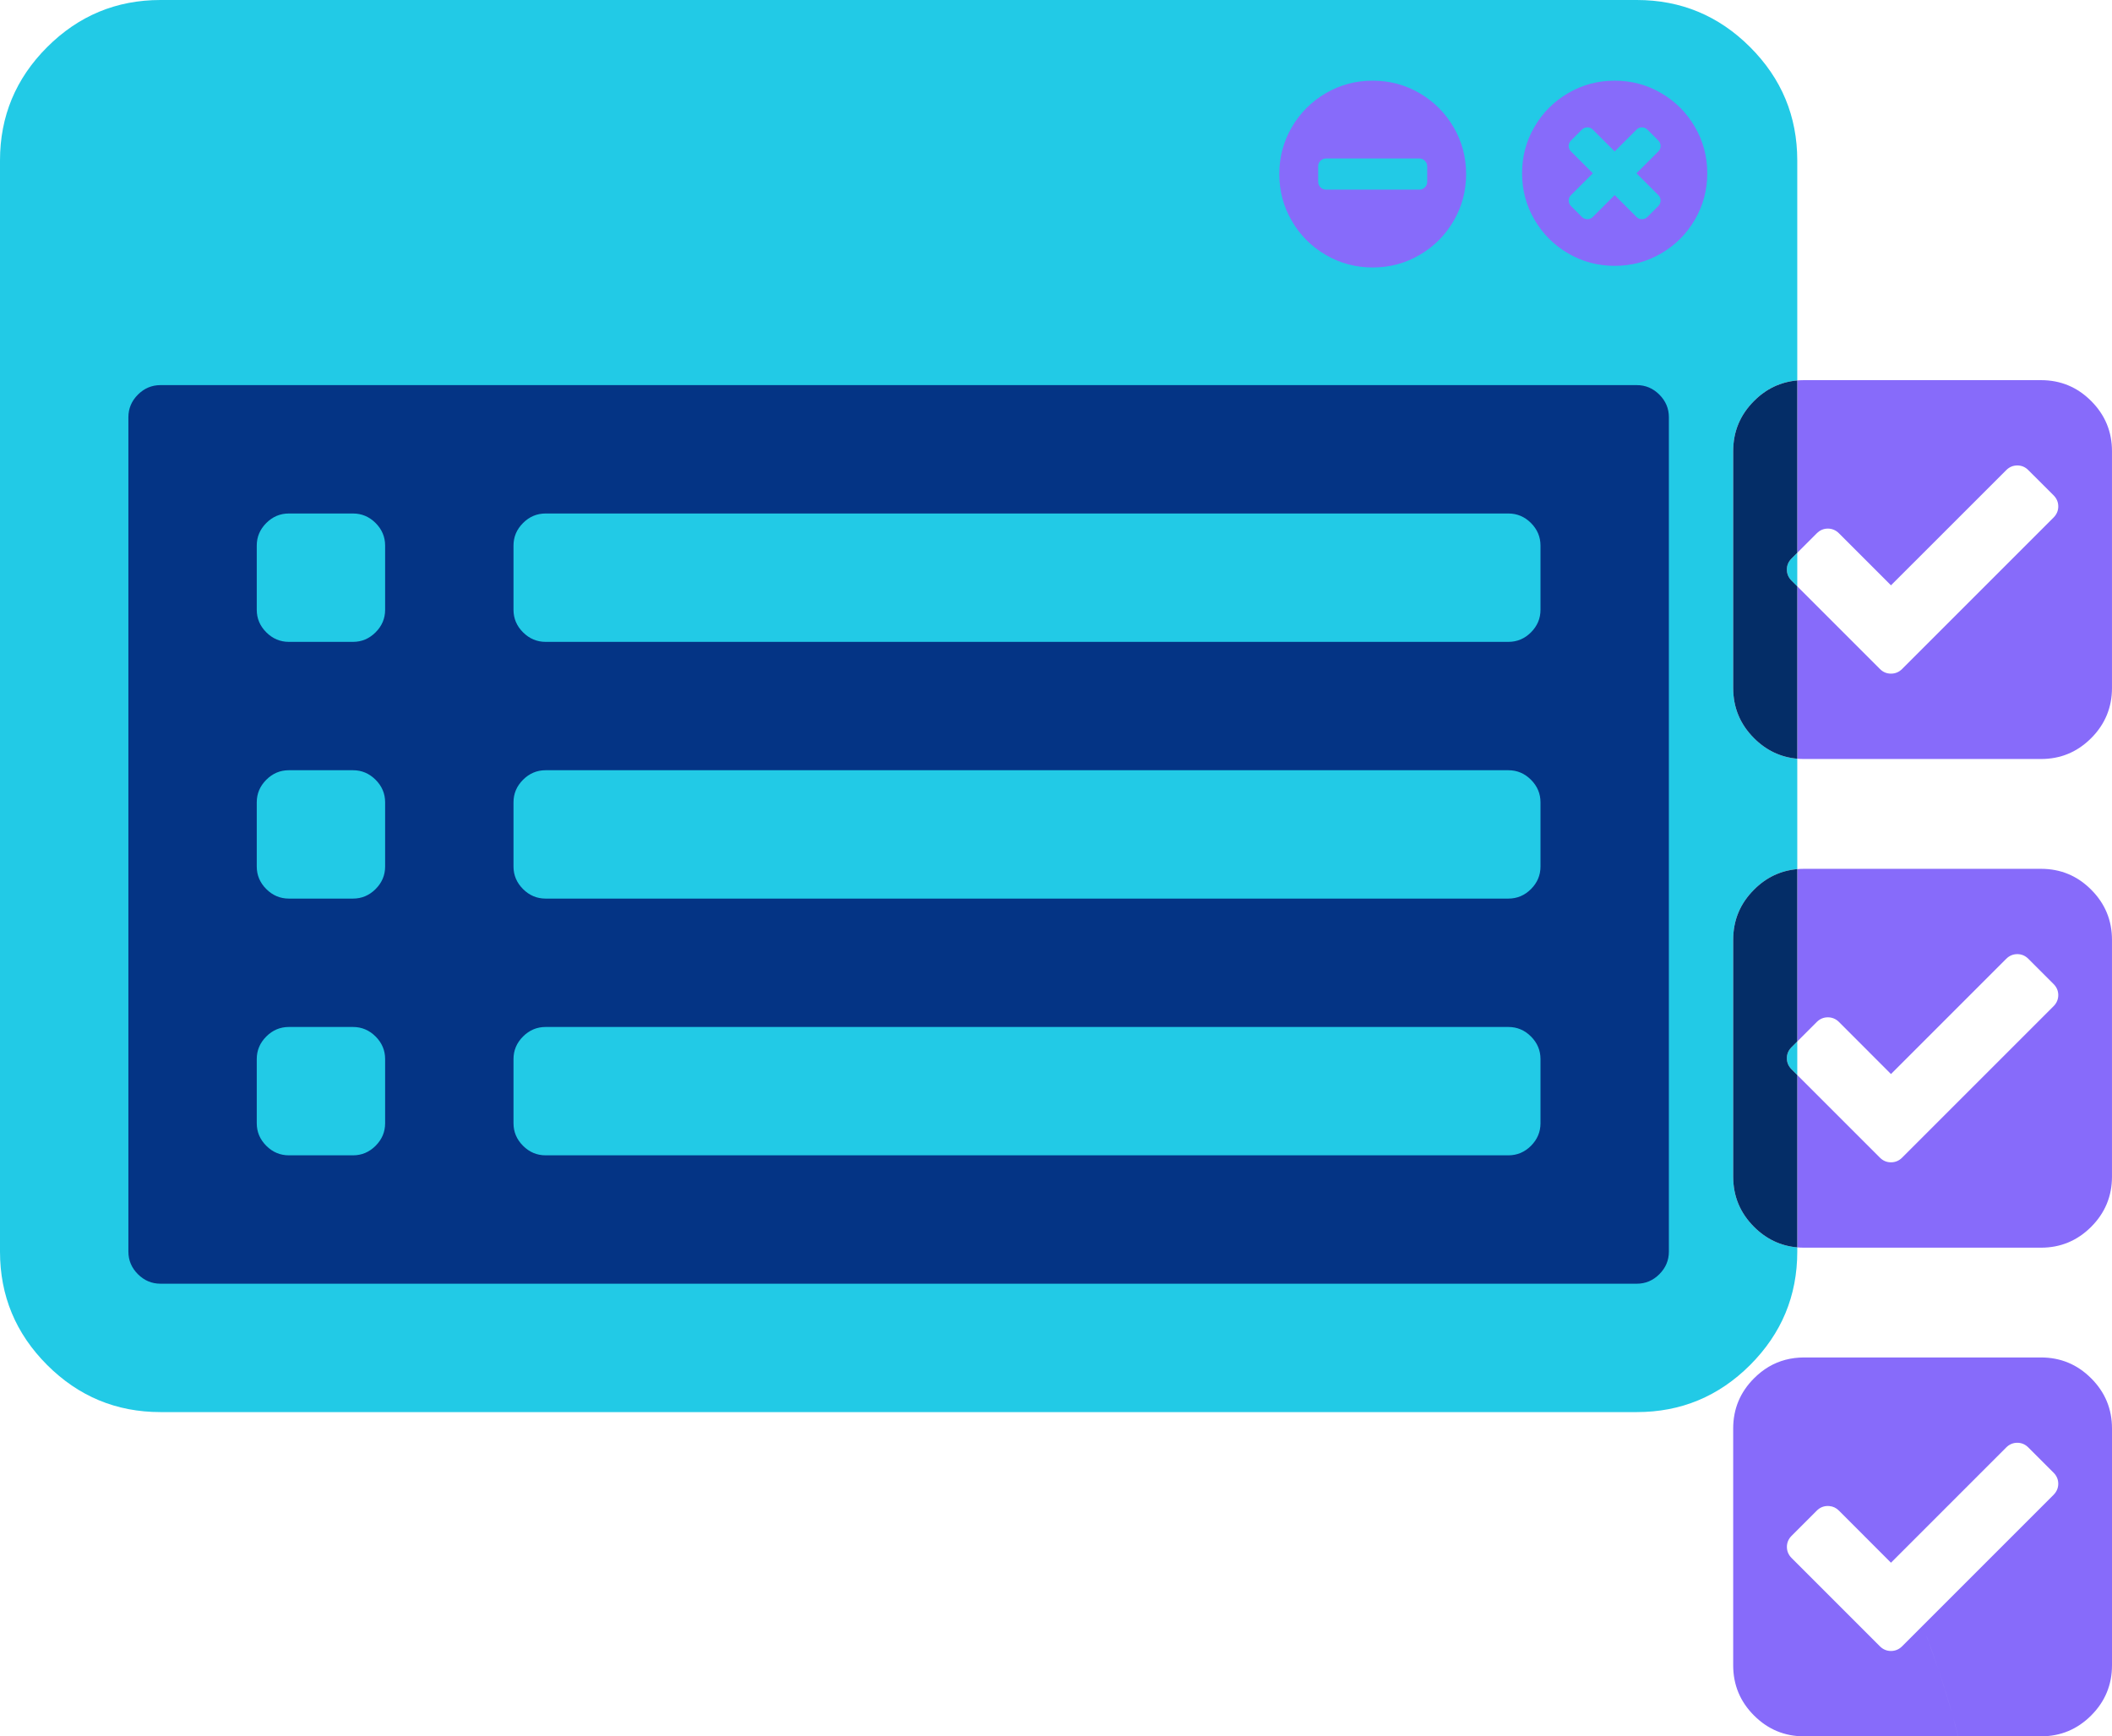
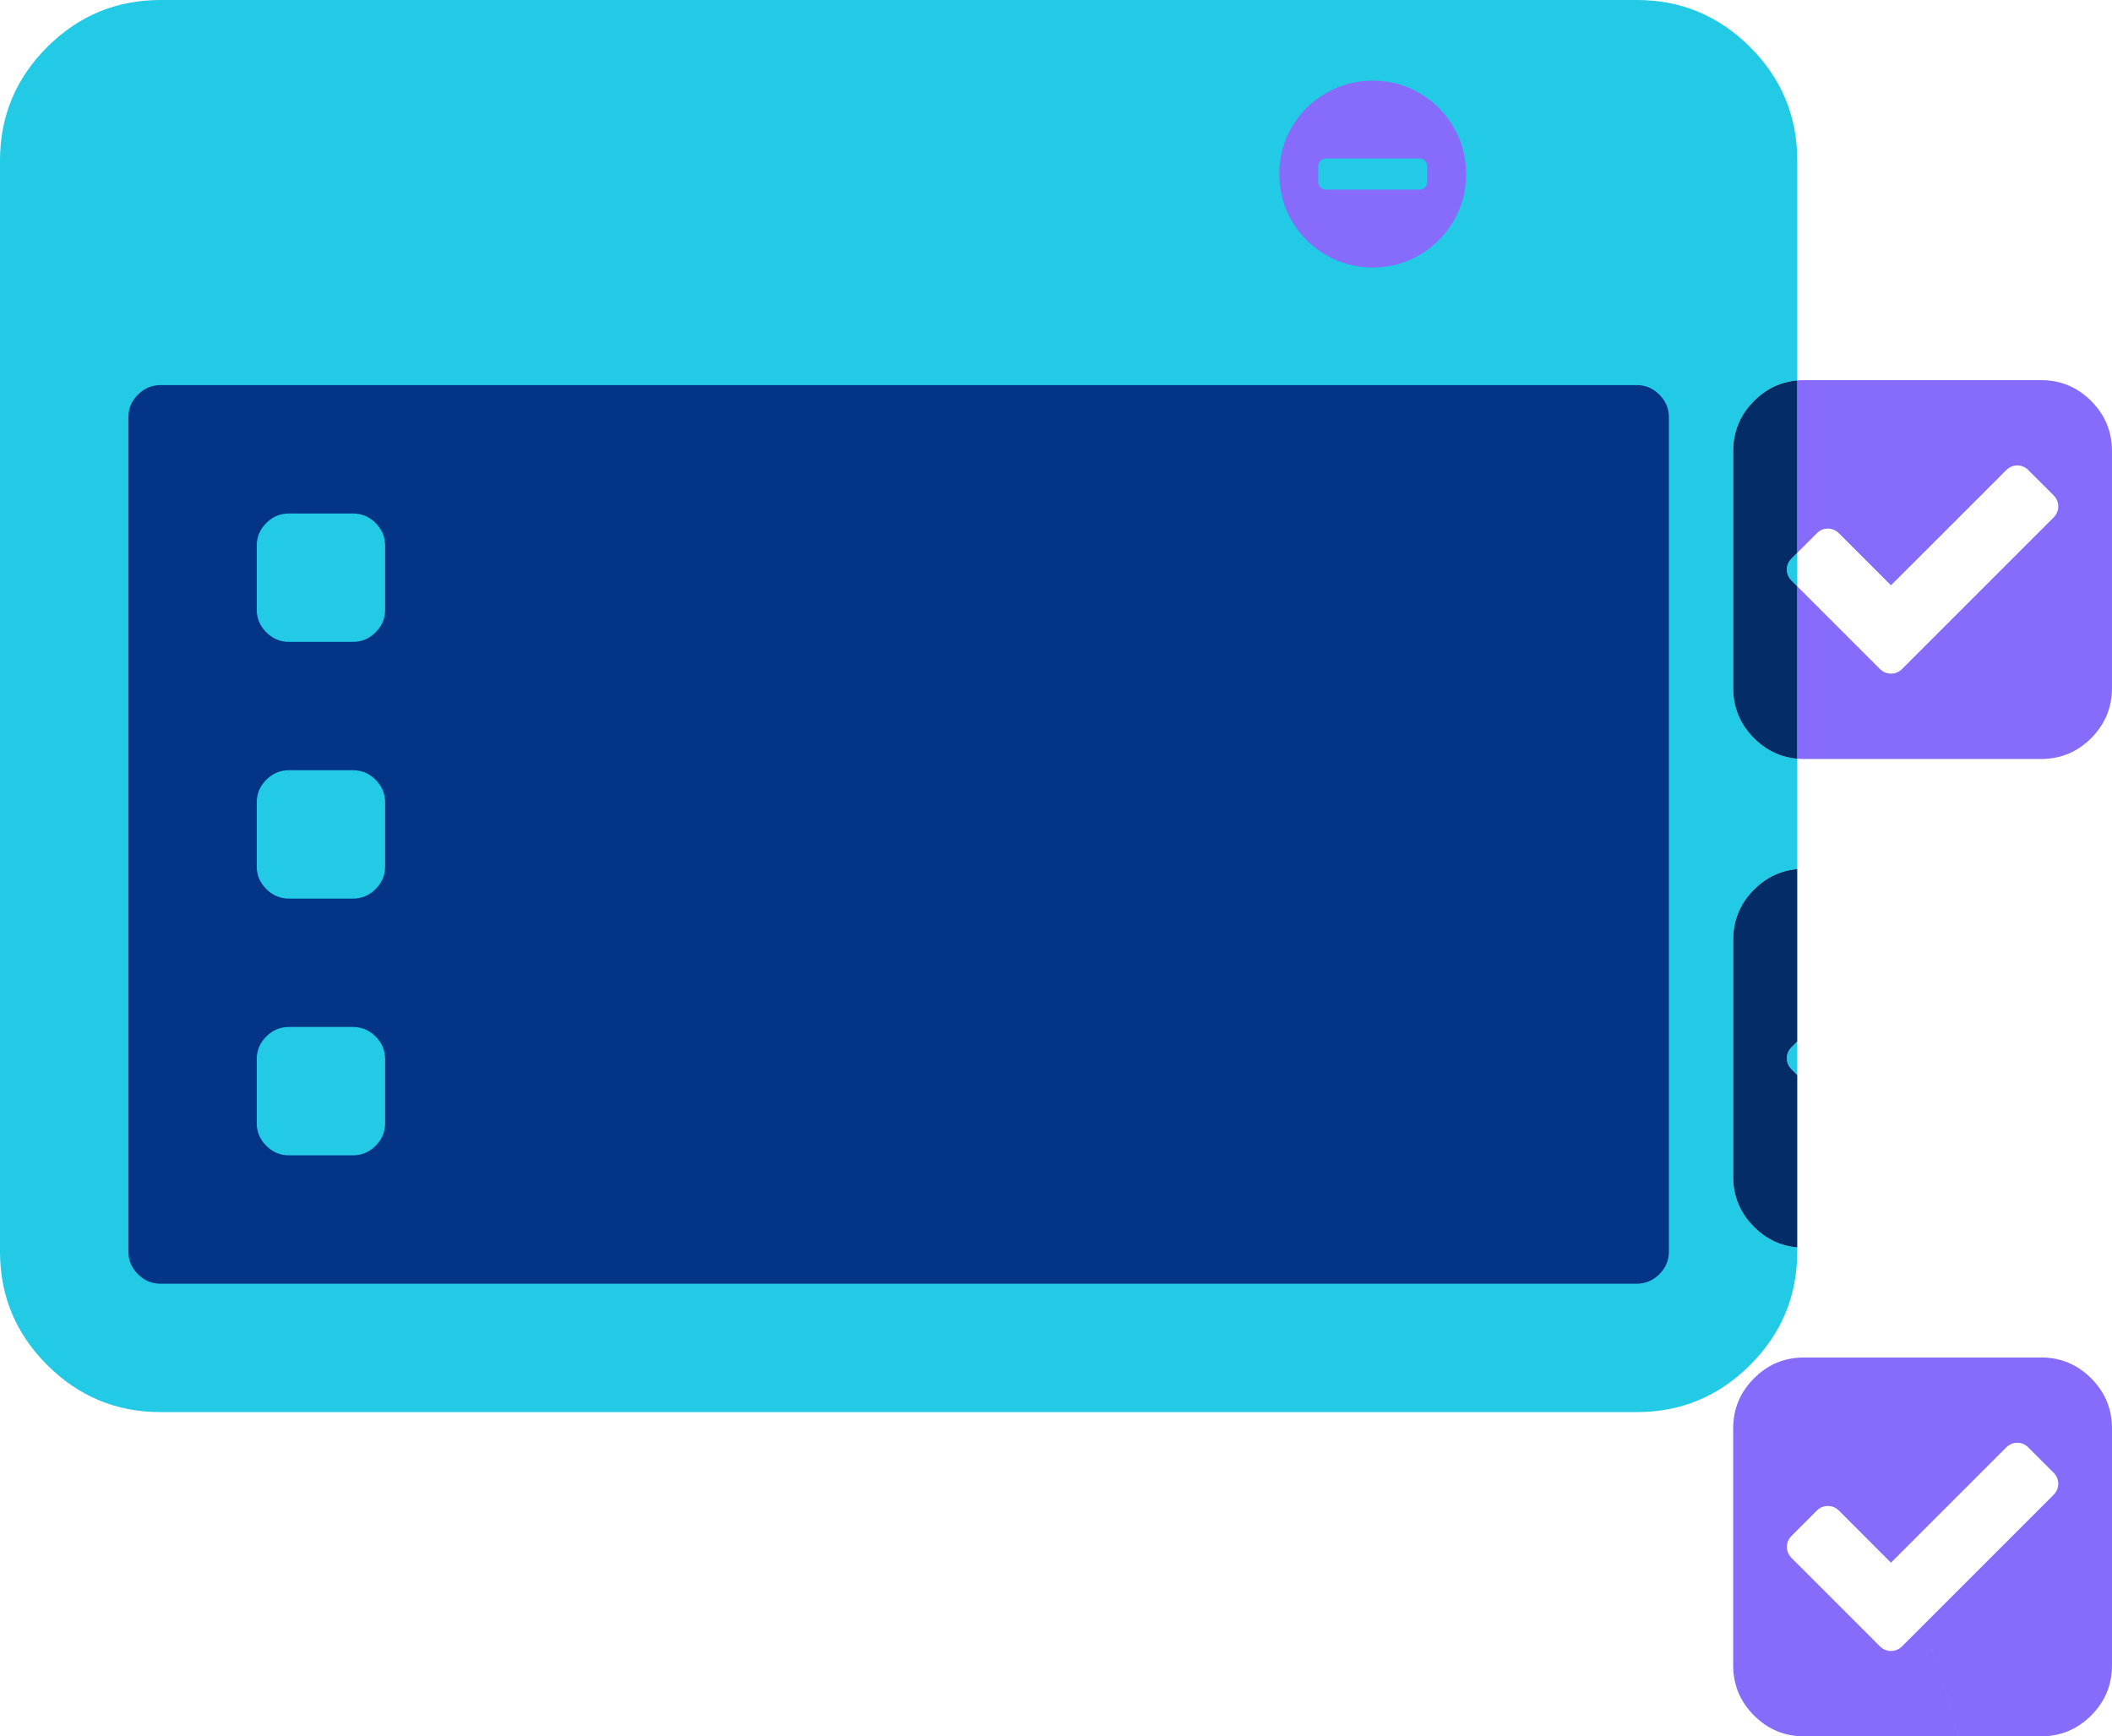
<svg xmlns="http://www.w3.org/2000/svg" id="Layer_1" viewBox="0 0 1067.44 877.61">
  <defs>
    <style>.cls-1{fill:#876bfa;}.cls-1,.cls-2,.cls-3,.cls-4{stroke-width:0px;}.cls-2{fill:#043485;}.cls-3{fill:#042d67;}.cls-4{fill:#22cae6;}</style>
  </defs>
  <rect class="cls-2" x="33.97" y="155.49" width="828.91" height="515.28" />
  <path class="cls-4" d="m905.5,282.28c-1.57,1.57-2.38,3.42-2.38,5.59s.81,4.05,2.38,5.62l2.87,2.87v-16.95l-2.87,2.87Zm-18.99-79.61c6.16-6.19,13.46-9.64,21.86-10.38v-111.19c0-22.3-7.93-41.4-23.82-57.28-15.88-15.88-34.98-23.82-57.28-23.82H81.11c-22.31,0-41.4,7.94-57.29,23.82C7.94,39.71,0,58.8,0,81.1v551.52c0,22.31,7.94,41.39,23.82,57.29,15.89,15.88,34.98,23.81,57.29,23.81h746.16c22.3,0,41.4-7.93,57.28-23.81,15.89-15.9,23.82-34.99,23.82-57.29v-2.15c-8.39-.74-15.67-4.19-21.86-10.38-7.03-7.03-10.53-15.5-10.53-25.38v-119.67c0-9.91,3.5-18.35,10.53-25.38,6.16-6.19,13.46-9.64,21.86-10.38v-55.8c-8.39-.74-15.67-4.19-21.86-10.38-7.03-7.03-10.53-15.5-10.53-25.38v-119.67c0-9.91,3.5-18.35,10.53-25.38Zm-43.03,429.94c0,4.39-1.6,8.2-4.81,11.41-3.2,3.21-7.01,4.81-11.4,4.81H81.11c-4.39,0-8.2-1.6-11.41-4.81s-4.81-7.02-4.81-11.41V210.87c0-4.39,1.6-8.19,4.81-11.41,3.21-3.2,7.02-4.81,11.41-4.81h746.16c4.39,0,8.19,1.6,11.4,4.81,3.21,3.22,4.81,7.02,4.81,11.41v421.74Zm59.64-97.75c0,2.17.81,4.05,2.38,5.62l2.87,2.87v-16.95l-2.87,2.87c-1.57,1.57-2.38,3.42-2.38,5.59Z" />
  <path class="cls-4" d="m178.43,519.07h-32.44c-4.39,0-8.19,1.6-11.4,4.81s-4.82,7.01-4.82,11.4v32.44c0,4.4,1.61,8.19,4.82,11.41,3.21,3.21,7.01,4.81,11.4,4.81h32.44c4.39,0,8.19-1.6,11.4-4.81,3.21-3.22,4.82-7.01,4.82-11.41v-32.44c0-4.39-1.61-8.19-4.82-11.4-3.21-3.2-7.01-4.81-11.4-4.81Z" />
  <path class="cls-4" d="m178.43,389.3h-32.44c-4.39,0-8.19,1.61-11.4,4.82-3.21,3.21-4.82,7.01-4.82,11.4v32.45c0,4.39,1.61,8.18,4.82,11.4,3.21,3.2,7.01,4.81,11.4,4.81h32.44c4.39,0,8.19-1.61,11.4-4.81,3.21-3.22,4.82-7.01,4.82-11.4v-32.45c0-4.39-1.61-8.2-4.82-11.4s-7.01-4.82-11.4-4.82Z" />
  <path class="cls-4" d="m178.43,259.54h-32.44c-4.39,0-8.19,1.6-11.4,4.81-3.21,3.22-4.82,7.01-4.82,11.4v32.45c0,4.39,1.61,8.19,4.82,11.4,3.21,3.2,7.01,4.82,11.4,4.82h32.44c4.39,0,8.19-1.61,11.4-4.82s4.82-7.01,4.82-11.4v-32.45c0-4.39-1.61-8.19-4.82-11.4-3.21-3.2-7.01-4.81-11.4-4.81Z" />
-   <path class="cls-4" d="m762.38,519.07h-486.63c-4.39,0-8.19,1.6-11.4,4.81s-4.82,7.01-4.82,11.4v32.44c0,4.4,1.61,8.19,4.82,11.41,3.21,3.21,7.01,4.81,11.4,4.81h486.63c4.4,0,8.19-1.6,11.41-4.81,3.2-3.22,4.8-7.01,4.8-11.41v-32.44c0-4.39-1.61-8.19-4.81-11.4s-7.01-4.81-11.41-4.81Z" />
-   <path class="cls-4" d="m762.38,389.3h-486.63c-4.39,0-8.19,1.61-11.4,4.82-3.21,3.21-4.82,7.01-4.82,11.4v32.45c0,4.39,1.61,8.18,4.82,11.4,3.21,3.2,7.01,4.81,11.4,4.81h486.63c4.4,0,8.19-1.61,11.41-4.81,3.2-3.22,4.8-7.01,4.8-11.4v-32.45c0-4.39-1.61-8.2-4.81-11.4s-7.01-4.82-11.41-4.82Z" />
-   <path class="cls-4" d="m762.38,259.54h-486.63c-4.39,0-8.19,1.6-11.4,4.81-3.21,3.22-4.82,7.01-4.82,11.4v32.45c0,4.39,1.61,8.2,4.82,11.4s7.01,4.82,11.4,4.82h486.63c4.4,0,8.21-1.61,11.41-4.82s4.8-7.01,4.8-11.4v-32.45c0-4.39-1.61-8.19-4.81-11.4-3.2-3.2-7.01-4.81-11.41-4.81Z" />
  <path class="cls-1" d="m1056.9,202.67c-7-7.03-15.47-10.53-25.35-10.53h-119.69c-1.18,0-2.35.05-3.49.15v87.12l9.86-9.86c1.57-1.57,3.45-2.38,5.59-2.38s4.05.81,5.62,2.38l26.29,26.29,58.23-58.2c1.57-1.59,3.45-2.38,5.62-2.38s4.02.78,5.59,2.38l12.73,12.7c1.57,1.59,2.38,3.45,2.38,5.62s-.81,4.02-2.38,5.62l-76.55,76.55c-1.57,1.57-3.45,2.35-5.62,2.35s-4.02-.78-5.59-2.35l-41.77-41.77v87.12c1.14.1,2.31.15,3.49.15h119.69c9.88,0,18.35-3.53,25.35-10.53s10.53-15.5,10.53-25.38v-119.67c0-9.9-3.5-18.35-10.53-25.38Z" />
  <path class="cls-3" d="m905.5,282.28c-1.57,1.57-2.38,3.42-2.38,5.59s.81,4.05,2.38,5.62l2.87,2.87v87.12c-8.39-.74-15.67-4.19-21.86-10.38-7.03-7.03-10.53-15.5-10.53-25.38v-119.67c0-9.91,3.5-18.35,10.53-25.38,6.16-6.19,13.46-9.64,21.86-10.38v87.12l-2.87,2.87Z" />
-   <path class="cls-1" d="m1056.9,449.66c-7-7.03-15.47-10.53-25.35-10.53h-119.69c-1.18,0-2.35.05-3.49.15v87.12l9.86-9.86c1.57-1.57,3.45-2.35,5.59-2.35s4.05.78,5.62,2.35l26.29,26.32,58.23-58.23c1.57-1.57,3.45-2.38,5.62-2.38s4.02.81,5.59,2.38l12.73,12.73c1.57,1.57,2.38,3.45,2.38,5.59s-.81,4.05-2.38,5.62l-76.55,76.55c-1.57,1.57-3.45,2.35-5.62,2.35s-4.02-.78-5.59-2.35l-41.77-41.77v87.12c1.14.1,2.31.15,3.49.15h119.69c9.88,0,18.35-3.53,25.35-10.53s10.53-15.5,10.53-25.38v-119.67c0-9.9-3.5-18.35-10.53-25.38Z" />
  <path class="cls-3" d="m905.5,529.27c-1.57,1.57-2.38,3.42-2.38,5.59s.81,4.05,2.38,5.62l2.87,2.87v87.12c-8.39-.74-15.67-4.19-21.86-10.38-7.03-7.03-10.53-15.5-10.53-25.38v-119.67c0-9.91,3.5-18.35,10.53-25.38,6.16-6.19,13.46-9.64,21.86-10.38v87.12l-2.87,2.87Z" />
  <path class="cls-1" d="m1056.91,696.64h-.01c-7.01-7.03-15.47-10.53-25.35-10.53h-119.69c-6.61,0-12.58,1.57-17.91,4.7h0c-2.64,1.57-5.11,3.51-7.44,5.84-7.02,7.03-10.53,15.48-10.53,25.38v119.67c0,9.88,3.5,18.34,10.53,25.37s15.47,10.54,25.35,10.54h77.83c-.06-.27-.13-.53-.2-.8-.31-1.22-.63-2.44-.96-3.66-.15-.58-.31-1.17-.47-1.77-.27-1.02-.56-2.05-.84-3.08.29,1.03.57,2.05.85,3.07.16.6.32,1.19.47,1.77.33,1.22.65,2.44.96,3.66.07.27.14.53.2.8h41.86c9.88,0,18.34-3.53,25.35-10.54s10.53-15.49,10.53-25.37v-119.67c0-9.9-3.5-18.35-10.53-25.38Zm-83.48,129.71c.25.64.49,1.28.73,1.93.24.62.47,1.25.7,1.87-.24-.62-.47-1.24-.71-1.86-.23-.65-.48-1.3-.72-1.94Zm1.43,3.81c.24.63.47,1.25.7,1.88.02.04.03.09.04.13-.02-.04-.03-.08-.05-.12-.23-.63-.46-1.26-.69-1.89Zm.8,2.21s-.02-.09-.03-.13c.01.04.03.07.04.12.57,1.51,1.12,3.03,1.65,4.57.89,2.5,1.76,5,2.6,7.52-.85-2.51-1.72-5.02-2.61-7.51-.53-1.54-1.08-3.06-1.65-4.57Zm4.26,12.09c.85,2.52,1.67,5.04,2.47,7.57.17.52.33,1.03.49,1.55-.17-.52-.33-1.03-.5-1.54-.8-2.53-1.62-5.06-2.46-7.58Zm4.25,13.35c-.27-.89-.55-1.78-.82-2.67-.15-.52-.31-1.04-.47-1.55.17.51.33,1.02.48,1.54.27.89.55,1.78.82,2.67.43,1.43.86,2.88,1.28,4.32.4,1.33.78,2.65,1.15,3.97-.37-1.32-.75-2.63-1.16-3.96-.42-1.44-.85-2.89-1.28-4.32Zm53.73-102.26l-66.24,66.24h0s-10.31,10.32-10.31,10.32c-1.57,1.56-3.48,2.35-5.62,2.35s-4.02-.79-5.59-2.35l-44.64-44.64c-1.56-1.57-2.37-3.48-2.37-5.62s.81-4.02,2.37-5.59l12.73-12.73c1.57-1.57,3.45-2.35,5.59-2.35.26,0,.52.01.78.04,1.85.16,3.47.93,4.84,2.31l26.29,26.32,1.34-1.34h0s56.89-56.9,56.89-56.9c1.57-1.57,3.45-2.38,5.62-2.38s4.02.81,5.59,2.38l12.73,12.73c1.57,1.57,2.38,3.45,2.38,5.59s-.81,4.04-2.38,5.62Z" />
-   <path class="cls-1" d="m856.6,64.08c-4.19-7.17-9.86-12.85-17.03-17.03-7.17-4.19-15-6.28-23.49-6.28s-16.32,2.09-23.49,6.28c-7.17,4.18-12.85,9.86-17.03,17.03-4.19,7.17-6.28,15-6.28,23.49s2.09,16.32,6.28,23.49c4.19,7.17,9.86,12.85,17.03,17.03,7.17,4.19,15,6.28,23.49,6.28s16.32-2.09,23.49-6.28c7.17-4.18,12.85-9.86,17.03-17.03,4.18-7.17,6.28-15,6.28-23.49s-2.09-16.32-6.28-23.49Zm-18.47,34.53c.77.77,1.16,1.69,1.16,2.74s-.39,2.03-1.16,2.8l-5.48,5.49c-.77.77-1.71,1.16-2.8,1.16s-1.97-.39-2.74-1.16l-11.03-11.03-11.03,11.03c-.77.77-1.69,1.16-2.74,1.16s-2.03-.39-2.8-1.16l-5.49-5.49c-.77-.77-1.16-1.71-1.16-2.8s.39-1.97,1.16-2.74l11.03-11.03-11.03-11.03c-.77-.77-1.16-1.69-1.16-2.74s.39-2.03,1.16-2.8l5.49-5.48c.77-.77,1.71-1.16,2.8-1.16s1.97.39,2.74,1.16l11.03,11.03,11.03-11.03c.77-.77,1.69-1.16,2.74-1.16s2.03.39,2.8,1.16l5.48,5.48c.77.77,1.16,1.71,1.16,2.8s-.39,1.97-1.16,2.74l-11.03,11.03,11.03,11.03Z" />
  <path class="cls-1" d="m734.67,64.28c-4.22-7.23-9.95-12.96-17.18-17.18-7.24-4.22-15.13-6.33-23.7-6.33s-16.47,2.11-23.7,6.33c-7.23,4.22-12.96,9.95-17.18,17.18-4.22,7.23-6.33,15.13-6.33,23.7s2.11,16.47,6.33,23.7c4.22,7.23,9.95,12.96,17.18,17.18,7.23,4.22,15.13,6.33,23.7,6.33s16.47-2.11,23.7-6.33c7.23-4.22,12.96-9.95,17.18-17.18,4.22-7.23,6.33-15.13,6.33-23.7s-2.11-16.47-6.33-23.7Zm-13.34,27.63c0,1.07-.39,1.99-1.17,2.77s-1.7,1.17-2.77,1.17h-47.22c-1.07,0-1.99-.39-2.77-1.17s-1.17-1.7-1.17-2.77v-7.87c0-1.07.39-1.99,1.17-2.77.78-.78,1.7-1.17,2.77-1.17h47.22c1.07,0,1.99.39,2.77,1.17.78.78,1.17,1.7,1.17,2.77v7.87Z" />
</svg>